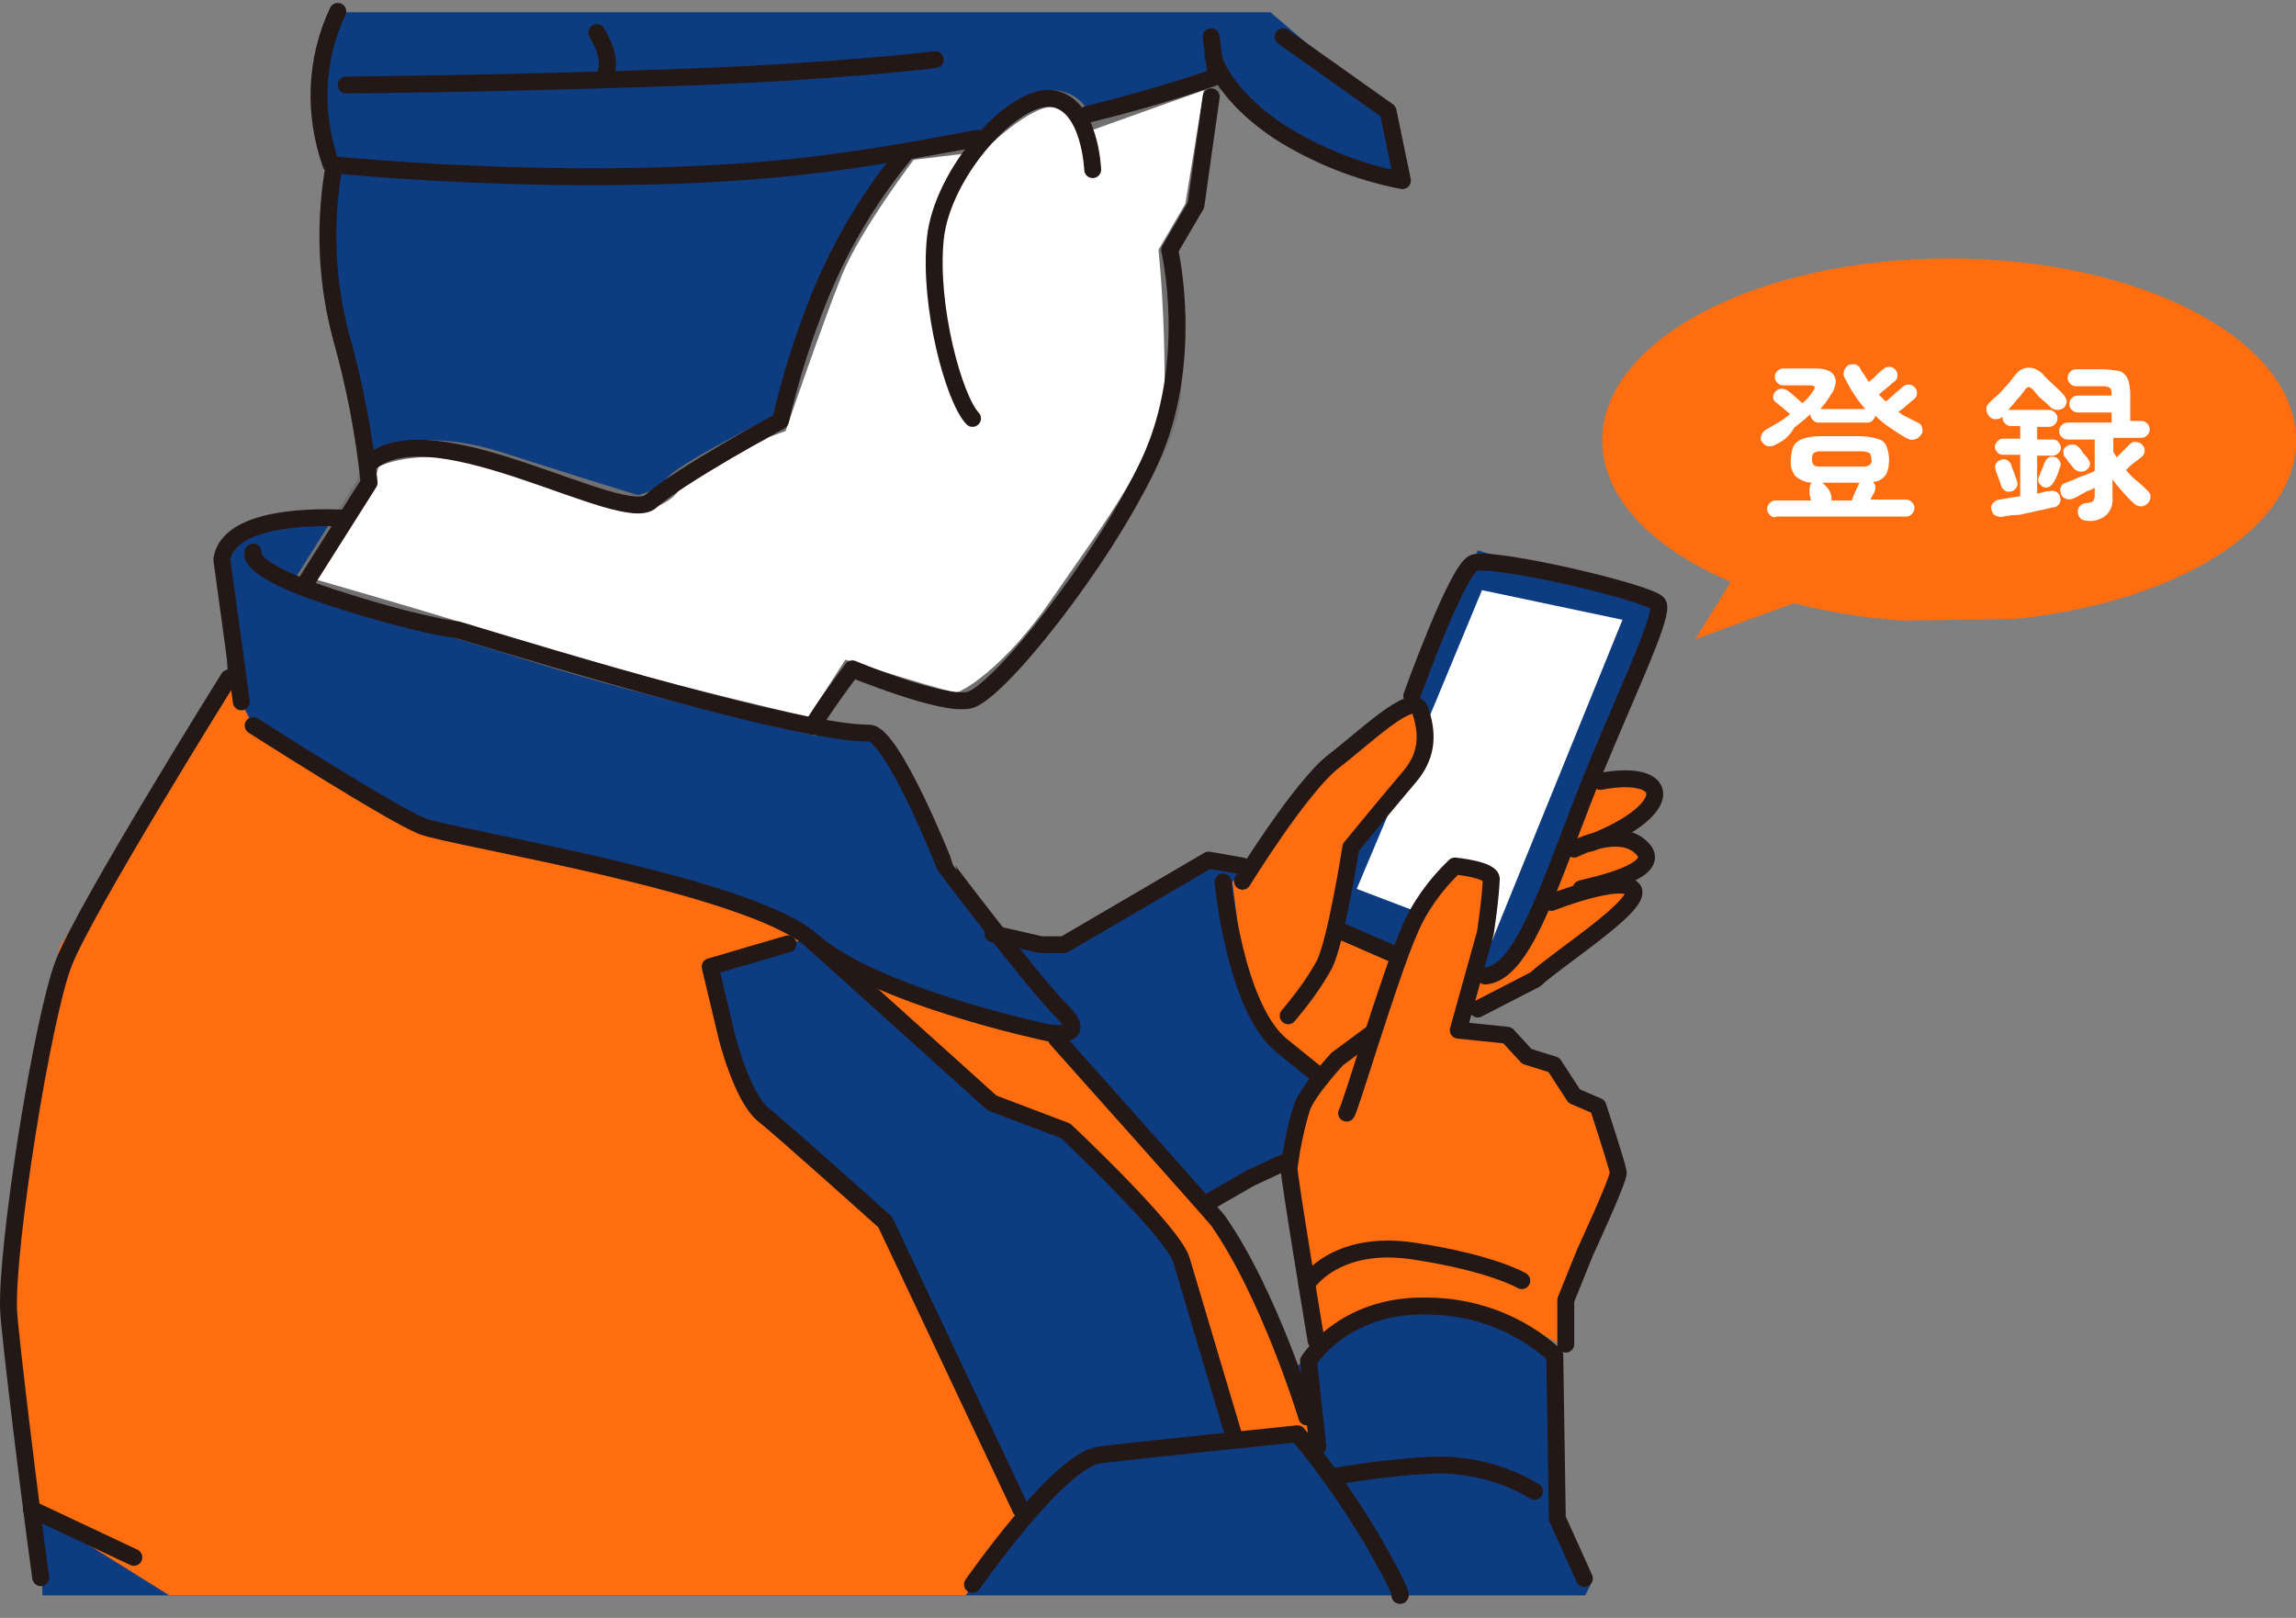
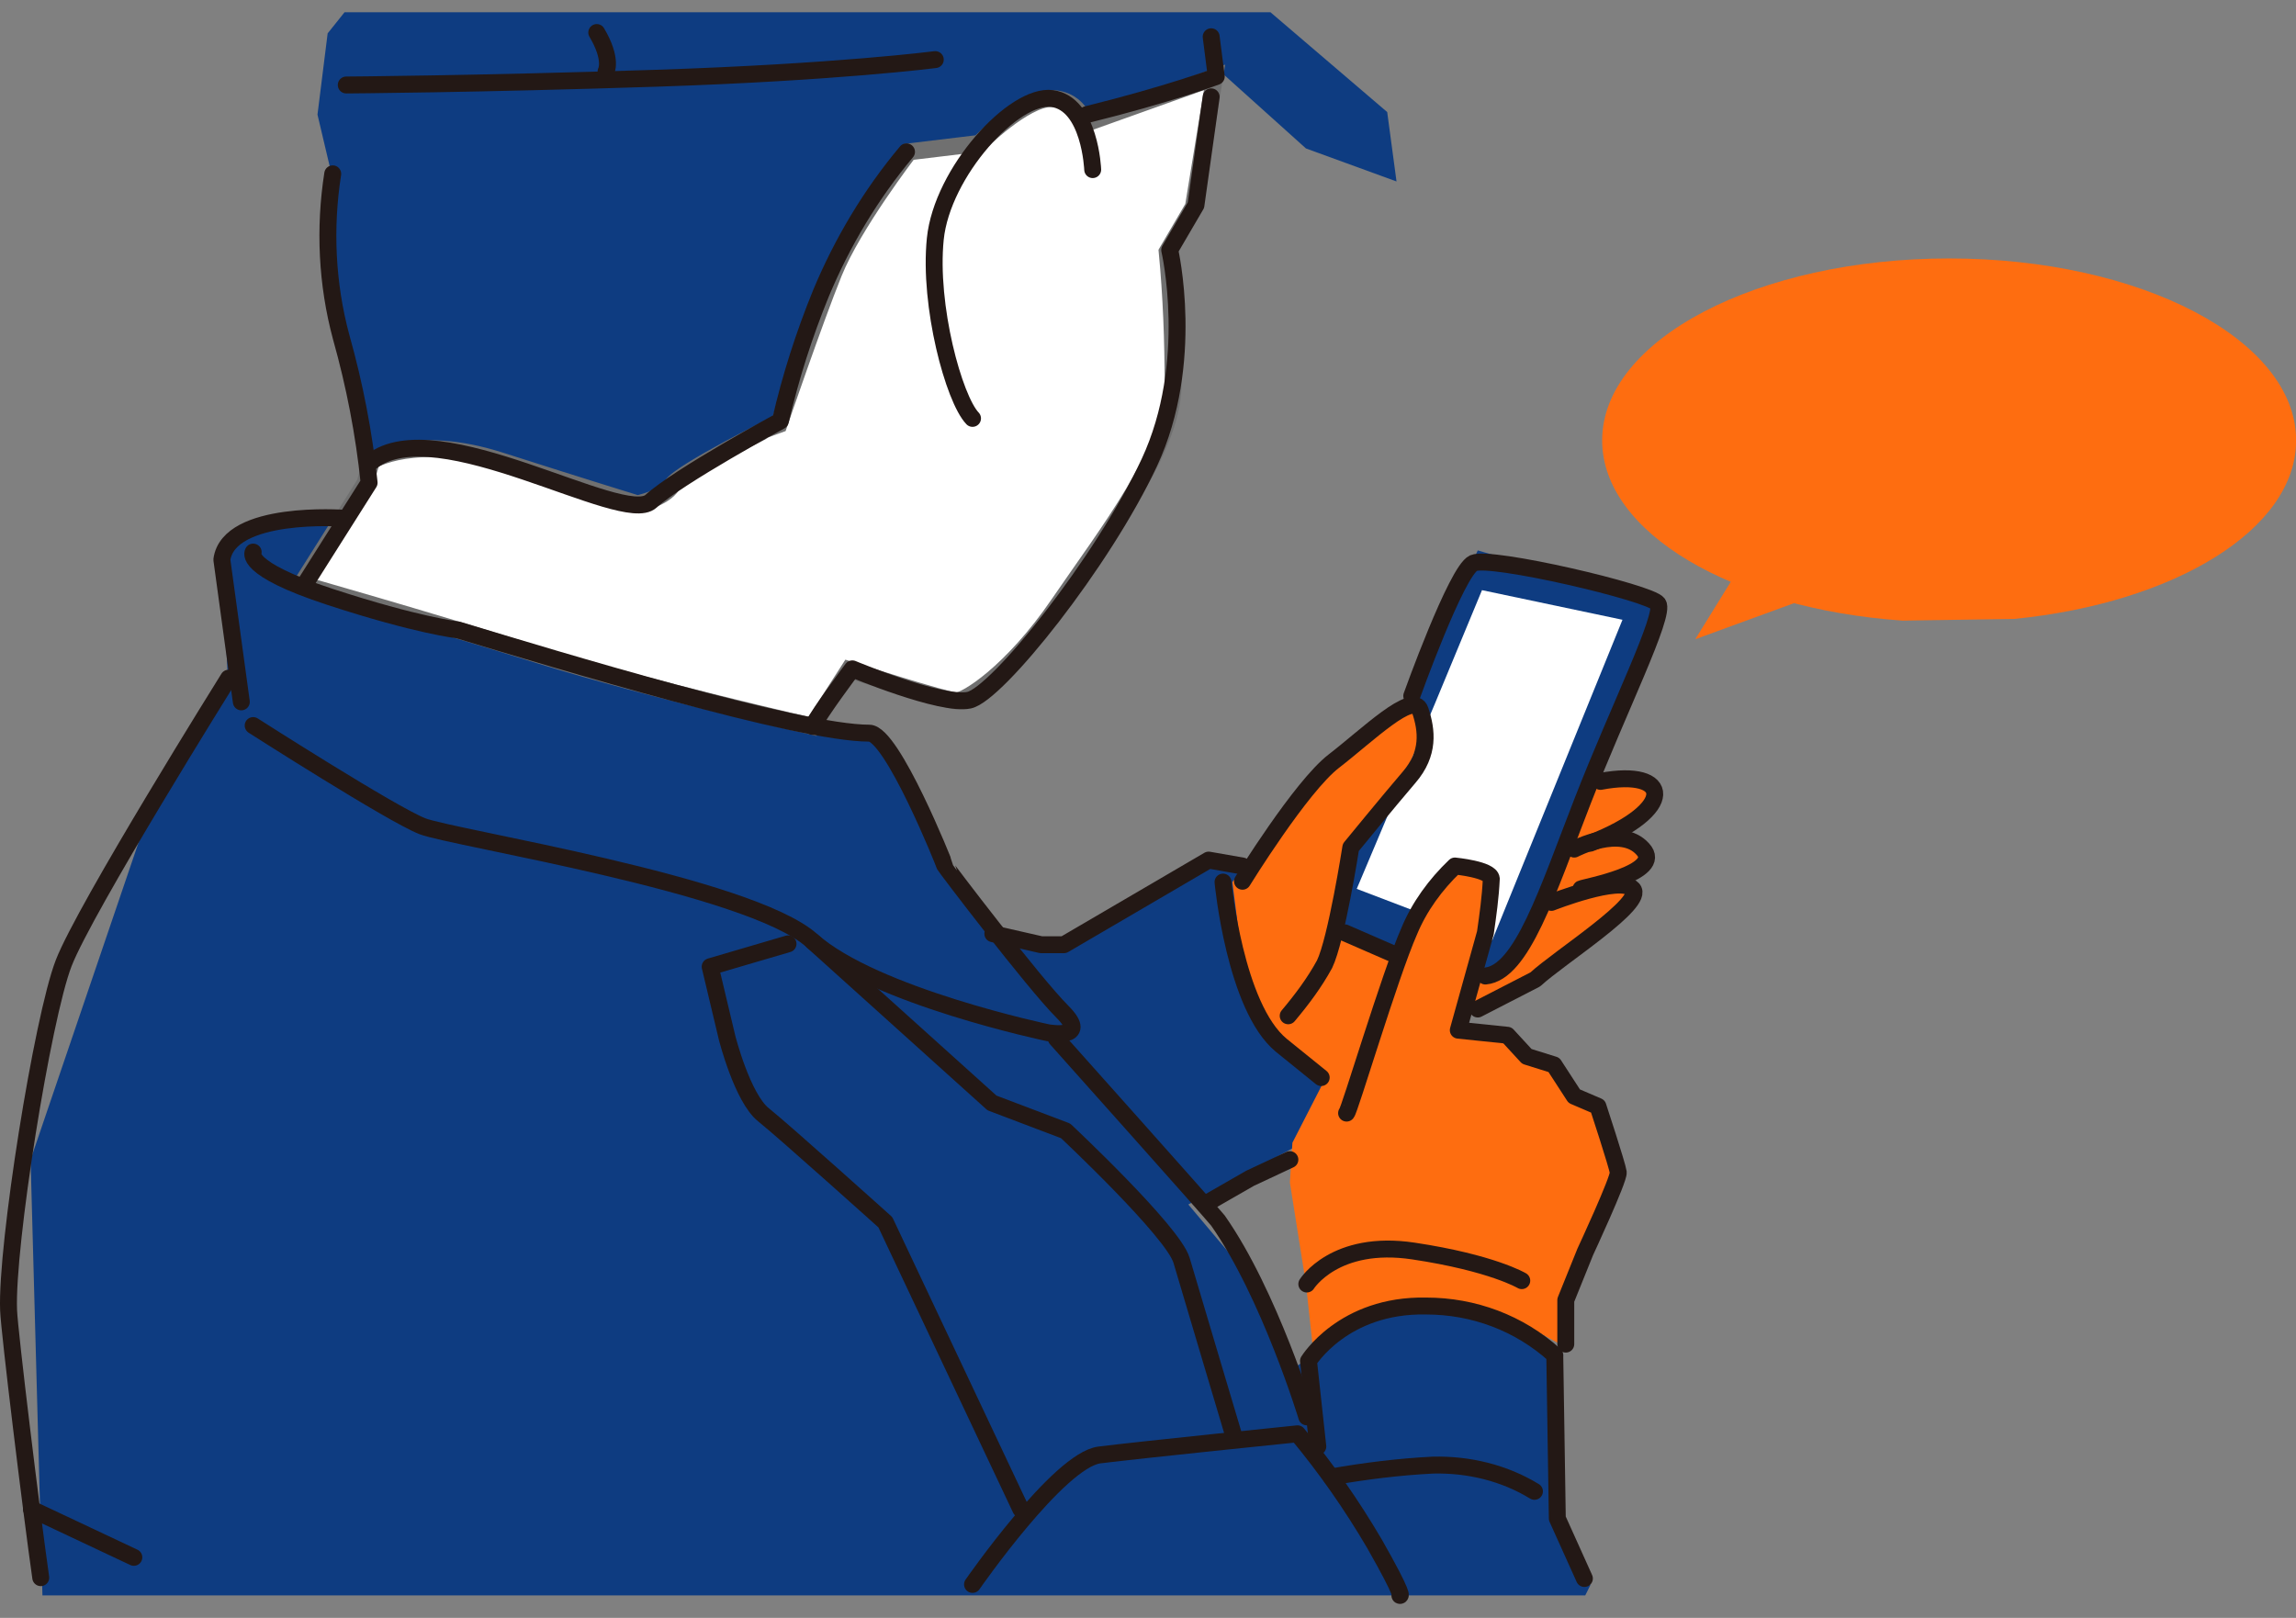
<svg xmlns="http://www.w3.org/2000/svg" version="1.1" id="レイヤー_1" x="0px" y="0px" viewBox="0 0 271.3 191.2" style="enable-background:new 0 0 271.3 191.2;" xml:space="preserve">
  <rect x="0" y="0" width="271.3" height="191.2" fill="#808080" stroke="none" />
  <style type="text/css">
	.st0{fill:#0E3C81;}
	.st1{fill:#FE6D10;}
	.st2{fill:#FFFFFF;}
	.st3{fill:none;stroke:#231815;stroke-width:2;stroke-linecap:round;stroke-linejoin:round;}
	.st4{fill:#FFFFFF;stroke:#707070;stroke-width:2;}
</style>
  <g id="解決策_4" transform="translate(0.015 0.344)">
    <path id="パス_792" class="st0" d="M187.3,188.2H5l-1.4-51.5l14.6-42.9l8.7-14l-0.7-14.9l7-3.7l7.2-0.3l3-4.1l-4.6-25.2l0.4-11.2   l-1.7-7.2l1.2-9.6l2-2.5h109.4l13.8,11.8l1.1,8.2l-10.7-3.9l-9.9-8.9l-2.2,3l-1.5,12.1l-3,6.9l-3.9,21.4L119.8,73l-7.8,6.8   l-13.3-4.6L96,85.5l8.3,1.9l7.3,14.2l6.3,9.1l7.8,0.4l17.1-10l7.4,0.4l16.6-19.8l7.8-17L196,71l-9,23.6l2.3,6.7l-5.4,8.6l-2.4,5.6   l-13,4.2l-6.4,10.6L140.4,142l6.9,8.2l5.2,11.4l9.5-6.6l9.8-1.1l12.9,5.8l-0.7,18.3l3.9,9" />
    <g id="グループ_166">
      <path id="パス_793" class="st1" d="M271.3,51.7c0-11.9-18.4-21.5-41-21.5s-41,9.6-41,21.5c0,10.9,15.4,19.9,35.5,21.3l13.2-0.2    C257,70.9,271.3,62.2,271.3,51.7" />
      <path id="パス_794" class="st1" d="M209.2,60.8l-8.9,14.4L220,68L209.2,60.8z" />
-       <path id="パス_795" class="st1" d="M20,188.2L3.7,178L1,151.4l6-39.8l14.7-23.2l5.3-8.6l2.9,5.6l20,11.9l36.6,9l17.2,9.1    l20.1,6.3l19.2,21.2l6.3,11l5,13.2l1.3,3.5l-2.4-1.5h-7.7l-6-21.9l-13.8-13.9l-8.6-4.5L95,110.7l-2.4,0.6l-8.7,2.6l5.3,16.4    l14.5,13l16.9,34.7l-6.5,10.2L20,188.2z" />
      <path id="パス_796" class="st1" d="M145.6,103.9l10.9-13.4l6-5l4.5-3l1.3,4.4l-1.6,4.8l-6.1,6.4l-1.3,3.2l-1.2,7.7l6.3,3.3    l10.5,2.6l3.9-2.4l9.5-20.8l6,0.5l1,1.6l-1.6,2.5l-6,3l5.2-0.6l1.4,2.5l-2.8,2l-3.4,1.4h4.7v1.6l-7,5.6l-9.7,7l-6.8,1.7l-12.2,7.4    l-8.4-7.4l-2-8L145.6,103.9z" />
      <path id="パス_797" class="st2" d="M169.5,82.9l5.6-13.5l16.6,3.5l-15.4,37.9l-16-6.1L169.5,82.9z" />
    </g>
    <g id="グループ_168">
      <line id="線_121" class="st3" x1="158.9" y1="109.9" x2="165.1" y2="112.6" />
      <path id="パス_798" class="st4" d="M43.9,54.1l-0.8,2.7l-7.5,11.9c0,0,13.8,3.9,28.2,8.4C77,81.2,96,85.5,96,85.5l4.3-6.7    c0,0,11.6,3.7,12.7,3.7s6.5-3.3,12.1-11.5c5.6-8.2,13.4-18.1,13.5-25.8c0-5.3-0.2-10.6-0.7-15.8l3.1-5.3l2.5-15.3l-15.4,5.5    c-0.4-1.8-2-3-3.9-3c-3.2,0-8.5,5.3-8.5,5.3l-8.3,1c0,0-6.6,8.6-8.9,14.3s-6.4,17.7-6.4,17.7S80.4,55.4,79.4,57    c-1,1.6-4.1,2.2-4.1,2.2s-6.2-1.9-16.2-5.1S43.9,54.1,43.9,54.1" />
      <path id="パス_799" class="st1" d="M155.2,159.7c1.8-3,4.9-5,8.4-5.4c6-0.8,17.8,2.6,17.8,2.6l4.2,2.3l-0.7-7l6.2-13.3l-2.6-8.4    l-3.2-1l-2.6-4.3l-2.7-1l-2.4-2.1l-5.8-0.6l3-9.7l1.2-9.1l-4.5-0.7l-5.4,7.7l-4.3,12.1l-4.9,4.7l-4.2,8.2l-0.3,4.7l1.9,12    L155.2,159.7z" />
-       <path id="パス_800" class="st3" d="M39.9,1c-2.7,5.7-2.9,12.2-0.8,18.1c0,0,33.4,3.5,60.5-0.4c5.8-0.8,11.1-1.8,15.9-2.7" />
      <path id="パス_801" class="st3" d="M128.4,13.2c9.7-2.4,15.3-4.5,15.3-4.5L143.1,4" />
      <path id="パス_802" class="st3" d="M70.5,3.5c1.9,3.2,1.1,4.6,1.1,4.6" />
      <path id="パス_803" class="st3" d="M40.9,9.7c0,0,15.4-0.1,36.7-0.8s32.9-2.2,32.9-2.2" />
      <path id="パス_804" class="st3" d="M36.2,68.4l7.4-11.7c-0.6-5.8-1.7-11.5-3.3-17.2c-1.7-6.3-2-12.9-1-19.3" />
      <path id="パス_805" class="st3" d="M129.1,19.7c0,0-0.3-7.8-4.8-8.4s-13,8.7-13.8,16.6s2.2,18.9,4.4,21.2" />
-       <path id="パス_806" class="st3" d="M151.6,4l12.4,8.8l1.7,8.2c-5.2-1-10.2-3-14.6-5.8c-7-4.7-7.8-9-7.8-9" />
      <path id="パス_807" class="st3" d="M96,85.5c0.8-1.6,4.7-6.8,4.7-6.8s10.5,4.4,13.8,3.7s15.8-16.3,21.3-28.1s2.4-25.1,2.4-25.1    l3.1-5.3l1.8-12.8" />
      <path id="パス_808" class="st3" d="M107.1,17.6c-4.2,5-7.6,10.7-10.1,16.7c-2,4.9-3.6,9.9-4.8,15.1c0,0-12,6.5-15.3,9.5    s-25.3-10.8-33-4.7" />
      <path id="パス_809" class="st3" d="M27,79.8c0,0-17,27.2-19.5,33.7s-6.8,33.4-6.5,41c0.1,2.6,2.7,23.9,3.8,31.6" />
      <line id="線_122" class="st3" x1="3.7" y1="178" x2="15.8" y2="183.7" />
      <path id="パス_810" class="st3" d="M114.9,186.9c0,0,10.2-14.7,15-15.3s23.4-2.5,23.4-2.5c3.4,4.1,6.4,8.4,9.1,13    c3.7,6.5,3,6.1,3,6.1" />
      <path id="パス_811" class="st3" d="M124.8,122.4c0,0,18.4,20.6,19.1,21.5c6.1,8.7,10.5,23.2,10.5,23.2" />
      <path id="パス_812" class="st3" d="M96,110.9l21.2,19.1l8.7,3.3c0,0,12.7,11.9,13.7,15.3s6.1,20.5,6.1,20.5" />
      <path id="パス_813" class="st3" d="M120.6,178l-16-33.9c0,0-11.9-10.7-14.4-12.7s-4.3-9.1-4.3-9.1l-2-8.4l9.2-2.7" />
      <path id="パス_814" class="st3" d="M155.7,170.6l-1.1-10.1c0,0,4.1-6.7,13.9-6.5c5.6,0,11,2,15.2,5.8l0.3,19.3l3.2,7.1" />
-       <path id="パス_815" class="st3" d="M155.5,158.1c0,0-3.2-19.2-3.2-20.4c0.3-2.4,0.8-4.8,1.5-7.1c0.6-1.9,4.2-5.8,4.2-5.8    l4.2-3.1" />
      <path id="パス_816" class="st3" d="M159.1,131.2c0.3-0.1,5.1-16.3,7.4-21.5c1.2-2.9,3.1-5.5,5.4-7.7c0,0,4.2,0.4,4.3,1.5    c-0.1,2.2-0.4,4.3-0.7,6.4l-3.2,11.5l5.8,0.6l2.3,2.5l3.2,1l2.4,3.7l2.8,1.2c0,0,2.3,7,2.4,7.8s-3.9,9.4-3.9,9.4l-2.3,5.7l0,5.2" />
      <path id="パス_817" class="st3" d="M154.4,151.4c0,0,3.3-5.3,12.6-3.9s12.8,3.5,12.8,3.5" />
      <path id="パス_818" class="st3" d="M157.3,174.2c4-0.7,8-1.2,12-1.4c4.2-0.1,8.4,0.9,12,3.1" />
      <path id="パス_819" class="st3" d="M40.6,60.9c0,0-13.6-1-14.4,4.9l2.3,16.8" />
      <path id="パス_820" class="st3" d="M29.9,64.9c0,0-1.3,1.9,9.1,5.3s15.1,3.9,15.1,3.9c11.9,3.6,40.2,12.2,48.6,12.2    c2.7,0,8.9,15.5,8.9,15.6s10.5,13.9,13.9,17.3s-1.7,2.5-1.7,2.5s-20.5-4.3-27.9-10.9S53.5,98.7,49.9,97.3s-20-11.9-20-11.9" />
      <path id="パス_821" class="st3" d="M146.8,103.8c0,0,6.9-11.2,10.8-14.2s9.4-8.4,10.2-6s1.1,5.1-1.3,7.9s-6.9,8.3-6.9,8.3    s-1.7,10.9-3.1,13.8c-1.2,2.2-2.7,4.2-4.3,6.1" />
      <path id="パス_822" class="st3" d="M144.5,103.9c0,0,1.4,14.8,6.9,19.3l4.7,3.8" />
      <path id="パス_823" class="st3" d="M117.3,110l5.7,1.3h2.7l17.1-10l4,0.7" />
      <path id="パス_824" class="st3" d="M142.3,142l5.4-3.1l4.7-2.2" />
      <path id="パス_825" class="st3" d="M166.8,81.9c0,0,5.3-14.8,7.3-15.7s20.9,3.5,21.8,4.8s-4.7,12.5-8.9,23.3    s-7.2,20.3-11.5,20.7" />
      <path id="パス_826" class="st3" d="M189.1,92c8.4-1.6,9.1,3.3-1.2,7.3" />
      <path id="パス_827" class="st3" d="M186,100c0,0,5.5-2.9,8.1,0c2.6,2.8-6.9,4.5-7.3,4.7" />
      <path id="パス_828" class="st3" d="M183.3,106.3c0,0,8.1-3.2,9.6-1.6c1.6,1.6-8.7,8.1-11.5,10.7l-6.8,3.5" />
    </g>
-     <path id="パス_1429" class="st2" d="M209.8,60.8c-0.3,0-0.5-0.1-0.7-0.3c-0.2-0.2-0.3-0.4-0.3-0.7c0-0.3,0.1-0.5,0.3-0.7   c0.2-0.2,0.4-0.3,0.7-0.3h4.2c-0.1-0.2-0.1-0.4-0.2-0.7c0-0.2,0-0.5,0-0.7c0-0.2,0.1-0.4,0.1-0.5c0,0,0.1-0.1,0.1-0.1   c0,0,0.1-0.1,0.1-0.1c-0.7,0-1.4-0.3-2-0.8c-0.4-0.6-0.6-1.2-0.5-1.9c0-0.6,0.1-1.1,0.3-1.6c0.2-0.4,0.6-0.7,1.1-0.9   c0.7-0.2,1.4-0.3,2.1-0.3h4.6c0.7,0,1.4,0.1,2.1,0.3c0.5,0.1,0.9,0.4,1.1,0.9c0.2,0.5,0.3,1.1,0.3,1.6c0,0.6-0.1,1.3-0.4,1.8   c-0.4,0.5-0.9,0.8-1.5,0.8c0.1,0.1,0.2,0.3,0.3,0.5c0,0.2,0,0.4-0.1,0.6c0,0.1-0.1,0.3-0.2,0.4c-0.1,0.2-0.2,0.4-0.3,0.6h4.2   c0.3,0,0.5,0.1,0.7,0.3c0.2,0.2,0.3,0.4,0.3,0.7c0,0.3-0.1,0.5-0.3,0.7c-0.2,0.2-0.4,0.3-0.7,0.3H209.8z M209.8,52.2   c-0.3,0.2-0.6,0.2-0.9,0.2c-0.3-0.1-0.5-0.2-0.7-0.5c-0.2-0.2-0.2-0.5-0.1-0.8c0.1-0.3,0.3-0.5,0.6-0.7c0.5-0.3,0.9-0.5,1.4-0.8   s0.9-0.6,1.4-1c-0.1-0.1-0.3-0.3-0.6-0.5c-0.2-0.2-0.4-0.4-0.6-0.5c-0.2-0.2-0.3-0.3-0.5-0.4c-0.2-0.2-0.3-0.4-0.3-0.6   c0-0.3,0.1-0.5,0.3-0.7c0.2-0.2,0.4-0.3,0.7-0.3c0.3,0,0.5,0.1,0.7,0.2c0.1,0.1,0.3,0.2,0.5,0.4c0.2,0.2,0.5,0.4,0.7,0.6   c0.2,0.2,0.4,0.4,0.6,0.5c0.4-0.4,0.9-0.9,1.2-1.4c0.4-0.5,0.2-0.7-0.3-0.7h-3.2c-0.3,0-0.5-0.1-0.7-0.3c-0.2-0.2-0.3-0.4-0.3-0.7   c0-0.3,0.1-0.5,0.3-0.7c0.2-0.2,0.4-0.3,0.7-0.3h3.9c0.6,0,1.2,0.1,1.7,0.4c0.4,0.3,0.6,0.7,0.6,1.1c0,0.5-0.2,1.1-0.5,1.5   c-0.2,0.3-0.4,0.6-0.6,0.9c-0.2,0.3-0.5,0.6-0.7,0.9h5.3c-1-1.1-1.8-2.4-2.5-3.8c-0.1-0.2-0.1-0.5,0-0.8c0.1-0.2,0.3-0.5,0.5-0.6   c0.2-0.1,0.5-0.1,0.8-0.1c0.3,0.1,0.5,0.3,0.6,0.5c0.1,0.3,0.3,0.5,0.5,0.8c0.2,0.3,0.3,0.5,0.5,0.8l0.6-0.5   c0.2-0.2,0.4-0.4,0.6-0.6c0.2-0.2,0.4-0.3,0.5-0.4c0.2-0.2,0.4-0.3,0.7-0.3c0.3,0,0.5,0.1,0.7,0.3c0.2,0.2,0.3,0.4,0.3,0.7   c0,0.3-0.1,0.5-0.3,0.7c-0.1,0.1-0.3,0.2-0.5,0.4c-0.2,0.2-0.5,0.4-0.7,0.6c-0.3,0.2-0.5,0.4-0.7,0.6c0.1,0.1,0.3,0.3,0.4,0.4   s0.3,0.3,0.4,0.4c0.2-0.1,0.4-0.3,0.6-0.5c0.3-0.2,0.5-0.5,0.8-0.7s0.4-0.4,0.6-0.5c0.2-0.2,0.4-0.3,0.7-0.3c0.3,0,0.5,0.1,0.7,0.3   c0.2,0.2,0.3,0.4,0.3,0.7c0,0.3-0.1,0.5-0.3,0.7c-0.1,0.1-0.3,0.2-0.5,0.4c-0.2,0.2-0.5,0.4-0.7,0.6c-0.2,0.2-0.5,0.4-0.7,0.5   c0.3,0.3,0.7,0.5,1.1,0.7c0.4,0.2,0.8,0.4,1.2,0.6c0.3,0.1,0.5,0.4,0.5,0.6c0.1,0.3,0.1,0.6-0.1,0.8c-0.2,0.3-0.4,0.5-0.8,0.6   c-0.3,0.1-0.7,0-1-0.2c-0.7-0.4-1.3-0.8-1.9-1.2c-0.6-0.4-1.2-0.9-1.7-1.4c-0.1,0.2-0.2,0.4-0.4,0.6c-0.2,0.2-0.4,0.2-0.7,0.2h-5.6   c-0.3,0-0.5-0.1-0.7-0.3c-0.2-0.2-0.3-0.4-0.3-0.7c-0.6,0.6-1.3,1.1-1.9,1.6C211.3,51.4,210.6,51.8,209.8,52.2z M215.1,54.8h5   c0.3,0,0.5,0,0.8-0.2c0.2-0.2,0.3-0.4,0.2-0.7c0-0.3-0.1-0.6-0.2-0.7c-0.2-0.1-0.5-0.2-0.8-0.2h-5c-0.3,0-0.5,0-0.8,0.2   c-0.1,0.1-0.2,0.3-0.2,0.7c0,0.2,0,0.5,0.2,0.7C214.5,54.8,214.8,54.8,215.1,54.8z M216.4,58.8h2.4c0.1-0.3,0.2-0.6,0.4-1   c0.2-0.4,0.3-0.7,0.4-0.9c0,0,0-0.1,0.1-0.1c0,0,0-0.1,0-0.1h-4.4c0.2,0.2,0.4,0.3,0.6,0.6c0.2,0.2,0.3,0.4,0.4,0.7   c0,0.1,0.1,0.2,0.1,0.4C216.4,58.5,216.4,58.7,216.4,58.8z M246.6,61.2c-0.3,0-0.6-0.1-0.8-0.3c-0.2-0.2-0.3-0.5-0.3-0.8   c0-0.3,0.1-0.5,0.3-0.7c0.2-0.2,0.5-0.3,0.8-0.3c0.2,0,0.5-0.1,0.7-0.2c0.1-0.2,0.2-0.4,0.2-0.6v-1c-0.2,0.1-0.5,0.3-0.9,0.4   c-0.3,0.2-0.6,0.3-0.9,0.5s-0.6,0.3-0.8,0.4c-0.3,0.1-0.6,0.1-0.8,0c-0.3-0.1-0.5-0.3-0.6-0.6c-0.1-0.3-0.1-0.6,0-0.8   c0.1-0.3,0.3-0.4,0.6-0.5c0.2-0.1,0.6-0.2,1-0.4s0.9-0.4,1.3-0.5c0.4-0.2,0.8-0.3,1.1-0.5v-3.7h-3.2c-0.3,0-0.5-0.1-0.7-0.3   c-0.2-0.2-0.3-0.4-0.3-0.7c0-0.3,0.1-0.5,0.3-0.7c0.2-0.2,0.4-0.3,0.7-0.3h5.2v-1.2h-4c-0.3,0-0.5-0.1-0.7-0.3   c-0.2-0.2-0.3-0.4-0.3-0.7c0-0.3,0.1-0.5,0.3-0.7c0.2-0.2,0.4-0.3,0.7-0.3h4v-0.1c0-0.3,0-0.6-0.2-0.8c-0.3-0.2-0.6-0.2-0.9-0.2   h-3.1c-0.3,0-0.5-0.1-0.7-0.3c-0.2-0.2-0.3-0.4-0.3-0.7c0-0.3,0.1-0.5,0.3-0.7c0.2-0.2,0.4-0.3,0.7-0.3h3.1c0.7,0,1.4,0.1,2,0.2   c0.4,0.1,0.8,0.5,1,0.9c0.2,0.6,0.3,1.2,0.3,1.8v3.2h1.3c0.3,0,0.5,0.1,0.7,0.3c0.2,0.2,0.3,0.4,0.3,0.7c0,0.3-0.1,0.5-0.3,0.7   c-0.2,0.2-0.4,0.3-0.7,0.3h-3.3v1.7c0.1,0.1,0.1,0.2,0.2,0.3c0.1,0.1,0.1,0.2,0.2,0.3c0.2-0.2,0.4-0.4,0.6-0.6   c0.2-0.2,0.4-0.4,0.6-0.6c0.2-0.2,0.3-0.3,0.4-0.4c0.2-0.2,0.5-0.3,0.7-0.2c0.3,0,0.5,0.1,0.7,0.3c0.2,0.2,0.3,0.4,0.3,0.7   c0,0.3-0.1,0.5-0.3,0.7c-0.2,0.2-0.5,0.4-0.9,0.7c-0.4,0.3-0.7,0.6-1,0.9c0.4,0.5,0.8,0.9,1.3,1.3s0.9,0.8,1.2,1.1   c0.2,0.2,0.4,0.4,0.4,0.7c0,0.3-0.1,0.6-0.3,0.8c-0.2,0.2-0.5,0.4-0.8,0.4c-0.3,0-0.6-0.1-0.8-0.3c-0.5-0.4-0.9-0.9-1.3-1.3   c-0.4-0.5-0.9-1-1.3-1.6v2.2c0.1,0.7-0.2,1.5-0.7,2C248.2,61.1,247.4,61.3,246.6,61.2z M236.7,60.7c-0.3,0.1-0.6,0-0.9-0.1   c-0.3-0.1-0.4-0.4-0.5-0.7c-0.1-0.3,0-0.6,0.2-0.8c0.2-0.2,0.4-0.4,0.8-0.4c0.3-0.1,0.7-0.1,1.1-0.2l1.3-0.2v-4.9h-2.1   c-0.2,0-0.5-0.1-0.6-0.3c-0.2-0.2-0.3-0.4-0.3-0.6c0-0.2,0.1-0.5,0.3-0.7c0.2-0.2,0.4-0.3,0.6-0.3h2.1V50h-1.1   c-0.3,0-0.5-0.1-0.7-0.3c-0.2-0.2-0.3-0.4-0.3-0.7v-0.1c-0.2,0.2-0.5,0.3-0.8,0.3c-0.3,0-0.6-0.1-0.8-0.4c-0.2-0.2-0.3-0.5-0.3-0.8   c0-0.3,0.1-0.5,0.3-0.7c0.3-0.3,0.7-0.7,1.1-1c0.4-0.4,0.7-0.8,1.1-1.2s0.6-0.8,0.9-1.1c0.4-0.6,1-0.9,1.6-0.9   c0.6,0,1.2,0.3,1.7,0.8c0.3,0.4,0.8,0.8,1.2,1.2c0.5,0.5,0.9,0.8,1.2,1.2c0.2,0.2,0.3,0.4,0.4,0.7c0,0.3-0.1,0.6-0.3,0.8   c-0.2,0.2-0.5,0.3-0.8,0.3c-0.3,0-0.6-0.1-0.8-0.3c-0.3-0.3-0.6-0.6-1.1-1s-0.7-0.8-1-1.1c-0.2-0.2-0.4-0.3-0.5-0.3   s-0.3,0.1-0.5,0.4c-0.2,0.3-0.5,0.7-0.9,1.1c-0.3,0.4-0.7,0.8-1,1.2c0.1,0,0.1,0,0.2,0h4.6c0.3,0,0.5,0.1,0.7,0.3   c0.2,0.2,0.3,0.4,0.3,0.7c0,0.3-0.1,0.5-0.3,0.7c-0.2,0.2-0.4,0.3-0.7,0.3h-1.4v1.5h1.9c0.2,0,0.5,0.1,0.6,0.3   c0.2,0.2,0.3,0.4,0.3,0.7c0,0.2-0.1,0.5-0.3,0.6c-0.2,0.2-0.4,0.3-0.6,0.3h-1.9v4.5c0.3-0.1,0.5-0.1,0.8-0.2   c0.2-0.1,0.5-0.1,0.7-0.1c0.3-0.1,0.6,0,0.8,0.1c0.2,0.1,0.4,0.4,0.4,0.6c0.2,0.5-0.1,1-0.6,1.2c-0.1,0-0.1,0-0.2,0   c-0.5,0.1-1.1,0.3-1.8,0.4c-0.7,0.2-1.4,0.3-2.2,0.5C237.9,60.5,237.2,60.6,236.7,60.7z M237.7,57.7c-0.2,0.1-0.5,0.1-0.7,0   c-0.2-0.1-0.4-0.3-0.5-0.5c-0.1-0.2-0.1-0.4-0.2-0.6c-0.1-0.3-0.2-0.5-0.3-0.8c-0.1-0.3-0.2-0.5-0.2-0.6c-0.1-0.2-0.1-0.5,0-0.7   c0.1-0.2,0.3-0.4,0.6-0.5c0.2-0.1,0.5-0.1,0.7,0c0.2,0.1,0.4,0.3,0.5,0.5c0.1,0.2,0.1,0.4,0.2,0.6s0.2,0.5,0.3,0.8   c0.1,0.3,0.2,0.4,0.2,0.6c0.1,0.2,0.1,0.5,0,0.7C238.1,57.5,237.9,57.7,237.7,57.7z M246.5,55.2c-0.2,0.2-0.5,0.2-0.8,0.2   c-0.3-0.1-0.5-0.2-0.7-0.4c-0.1-0.1-0.1-0.2-0.3-0.4c-0.1-0.2-0.3-0.3-0.4-0.5s-0.2-0.3-0.3-0.4c-0.2-0.2-0.2-0.5-0.2-0.7   c0-0.3,0.2-0.5,0.4-0.6c0.2-0.2,0.5-0.2,0.8-0.2c0.3,0,0.5,0.2,0.7,0.4c0.1,0.1,0.2,0.2,0.3,0.4c0.1,0.2,0.3,0.4,0.4,0.5   c0.1,0.1,0.2,0.2,0.3,0.4c0.2,0.2,0.3,0.5,0.2,0.8C246.9,54.8,246.8,55,246.5,55.2z M241.4,57.2c-0.2-0.1-0.4-0.3-0.5-0.5   c-0.1-0.2-0.1-0.4,0-0.7c0.1-0.1,0.1-0.3,0.2-0.5c0.1-0.2,0.2-0.5,0.3-0.7c0.1-0.2,0.1-0.4,0.2-0.5c0.1-0.3,0.3-0.5,0.5-0.6   c0.2-0.1,0.5-0.1,0.8,0c0.2,0.1,0.4,0.3,0.5,0.5c0.1,0.2,0.1,0.5,0,0.7c-0.1,0.1-0.1,0.3-0.2,0.6c-0.1,0.2-0.2,0.5-0.3,0.7   c-0.1,0.2-0.2,0.4-0.3,0.5c-0.1,0.2-0.3,0.4-0.5,0.5C241.9,57.3,241.6,57.3,241.4,57.2z" />
  </g>
</svg>